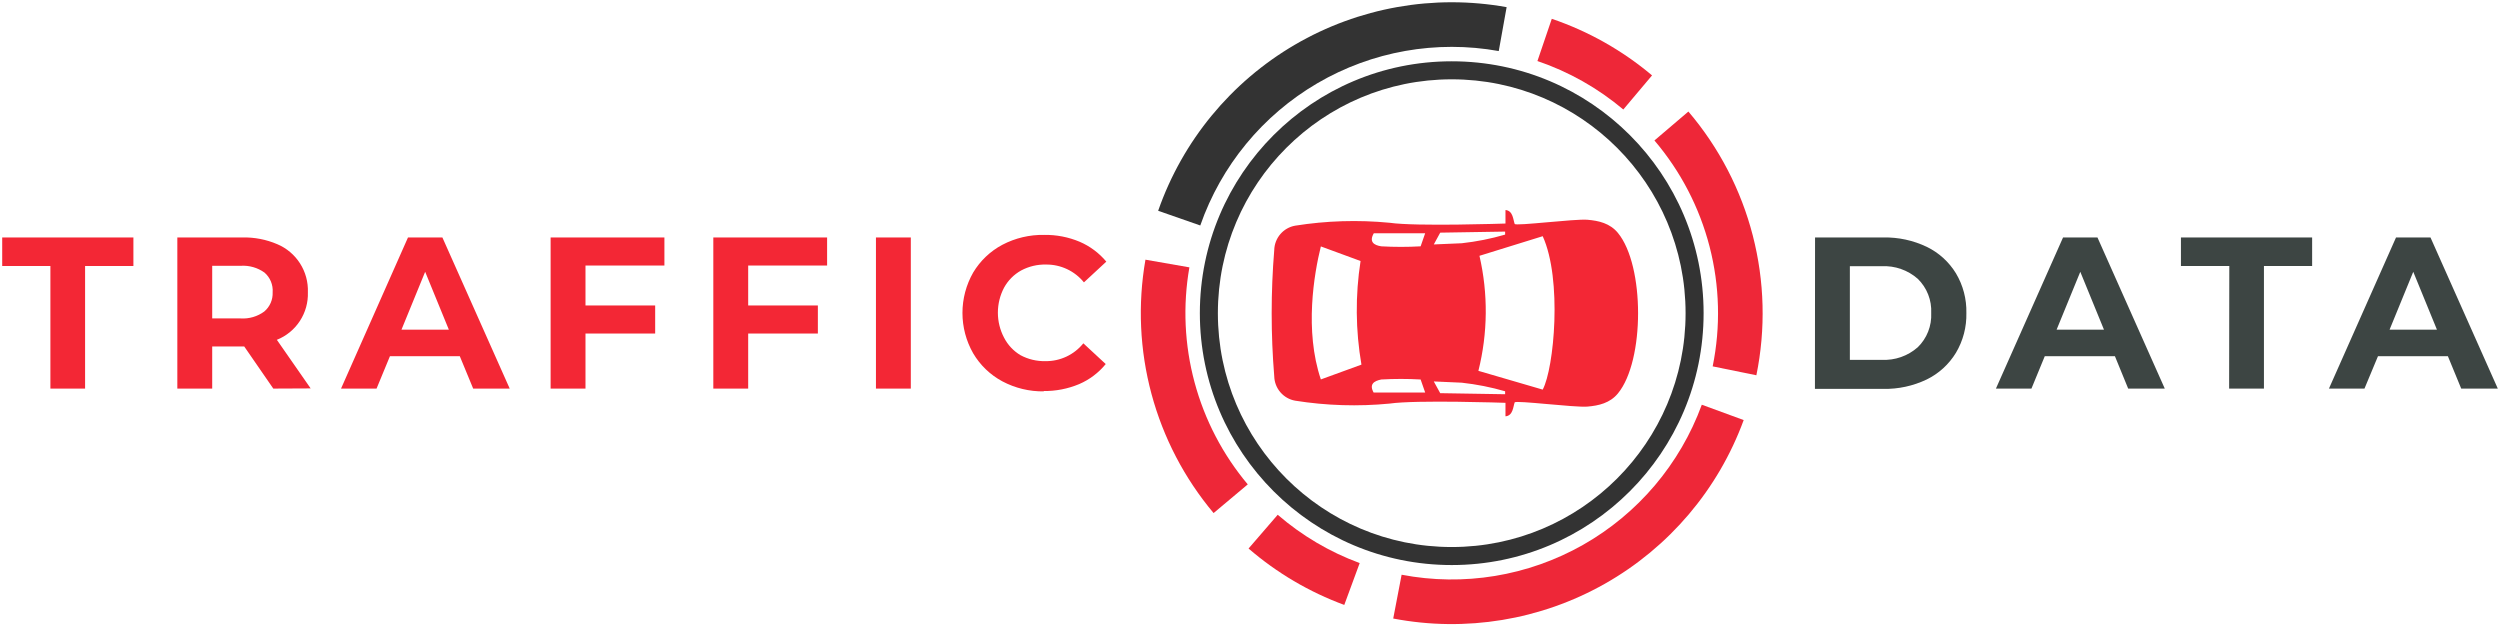
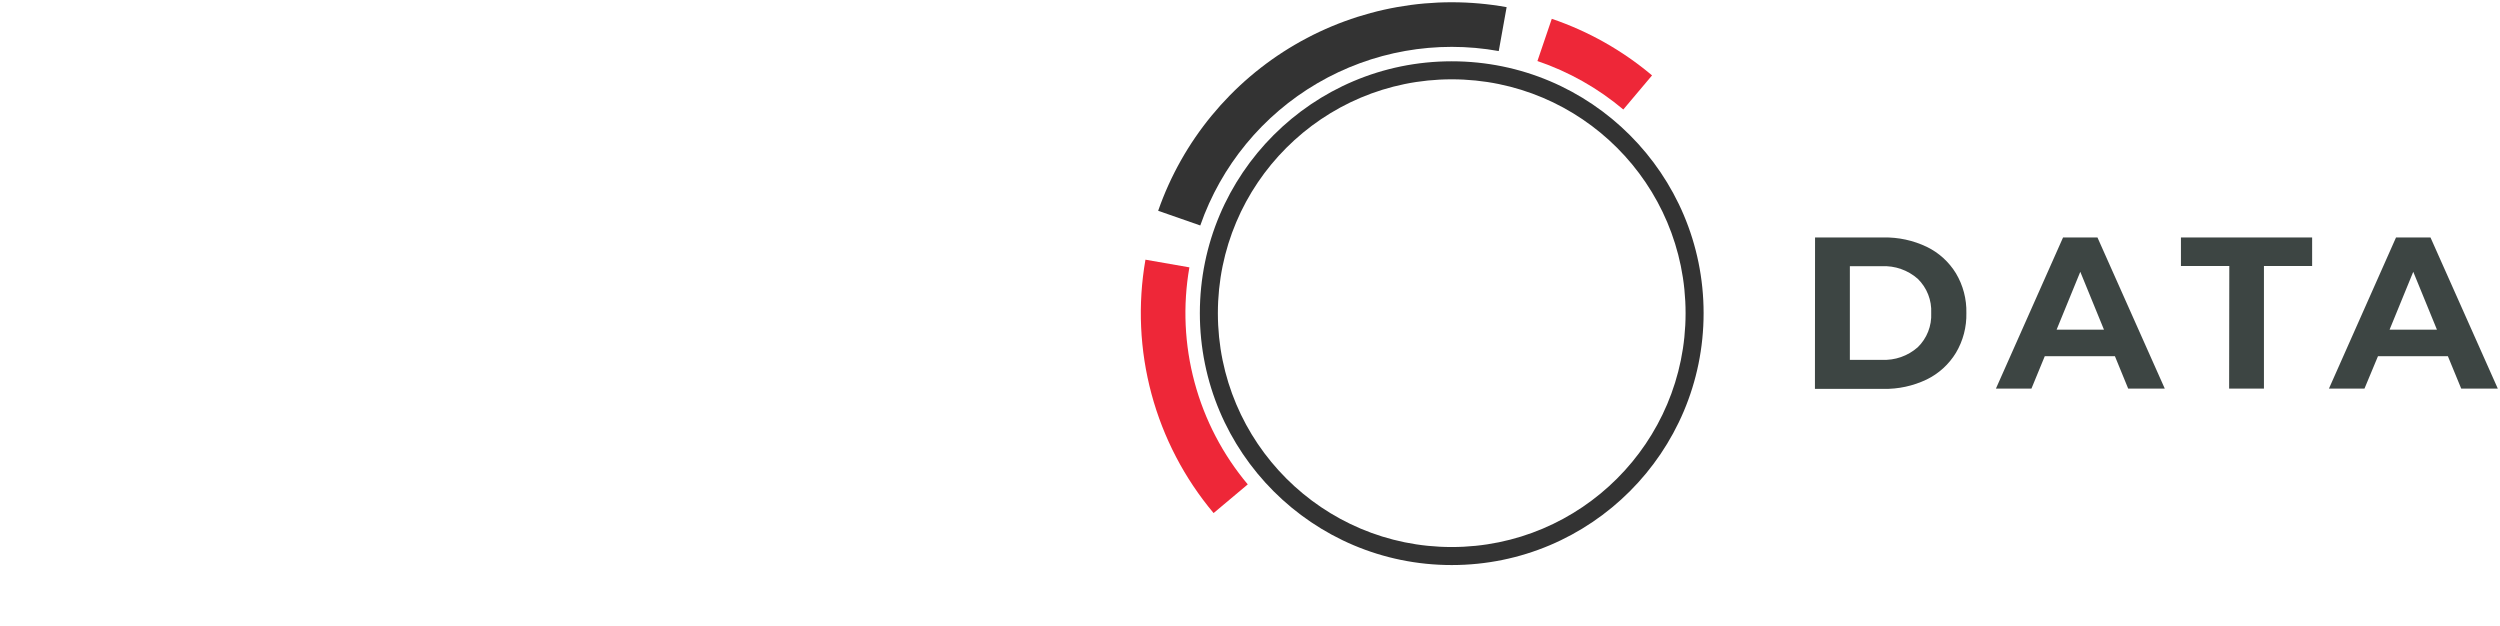
<svg xmlns="http://www.w3.org/2000/svg" width="926" height="232" viewBox="0 0 926 232" fill="none">
-   <path d="M386.62 144.968C381.274 145.036 375.996 143.757 371.27 141.249C366.785 138.848 363.045 135.254 360.459 130.863C357.86 126.311 356.493 121.156 356.493 115.911C356.493 110.665 357.86 105.51 360.459 100.958C363.064 96.596 366.811 93.034 371.292 90.66C376.066 88.16 381.39 86.904 386.774 87.007C391.289 86.936 395.769 87.805 399.932 89.559C403.743 91.201 407.116 93.718 409.778 96.909L401.489 104.589C399.797 102.504 397.658 100.827 395.232 99.685C392.807 98.542 390.156 97.962 387.476 97.987C384.254 97.908 381.065 98.666 378.222 100.188C375.56 101.666 373.37 103.871 371.906 106.547C370.4 109.402 369.613 112.582 369.613 115.811C369.613 119.041 370.4 122.221 371.906 125.076C373.29 127.771 375.403 130.02 378.002 131.567C380.846 133.089 384.034 133.847 387.256 133.768C389.938 133.801 392.591 133.225 395.018 132.081C397.445 130.938 399.583 129.258 401.269 127.166L409.559 134.846C406.915 138.088 403.53 140.639 399.69 142.284C395.524 144.027 391.046 144.896 386.533 144.836L386.62 144.968ZM324.451 87.953H337.367V143.934H324.451V87.953ZM277.127 98.361V113.149H302.938V123.535H277.127V143.934H264.211V87.953H306.359V98.361H277.127ZM216.865 98.361V113.149H242.676V123.535H216.865V143.934H203.949V87.953H246.097V98.361H216.865ZM166.252 122.105L157.48 100.672L148.708 122.105H166.252ZM170.309 131.941H144.432L139.476 143.934H126.318L151.121 87.953H163.862L188.795 143.934H175.265L170.309 131.941ZM100.99 108.264C101.089 106.893 100.866 105.519 100.341 104.25C99.815 102.982 99.001 101.854 97.964 100.958C95.413 99.137 92.316 98.251 89.192 98.45H78.6V117.946H89.104C92.236 118.154 95.341 117.251 97.876 115.393C98.905 114.524 99.721 113.429 100.261 112.193C100.801 110.956 101.05 109.612 100.99 108.264ZM101.231 143.934L90.464 128.332H78.6V143.934H65.684V87.953H89.806C94.224 87.853 98.613 88.701 102.679 90.44C106.155 91.897 109.105 94.385 111.135 97.57C113.165 100.755 114.177 104.486 114.038 108.264C114.166 112.029 113.13 115.742 111.073 118.893C109.016 122.045 106.038 124.481 102.547 125.868L115.069 143.868L101.231 143.934ZM18.667 98.516H0.816V87.953H49.412V98.516H31.518V143.934H18.667V98.516Z" fill="#F32735" />
  <path d="M902.641 122.106L893.87 100.673L885.098 122.106H902.641ZM906.698 131.942H880.8L875.8 143.935H862.642L887.488 87.954H900.251L925.185 143.935H911.632L906.698 131.942ZM825.735 98.516H807.819V87.954H856.414V98.516H838.564V143.935H825.669L825.735 98.516ZM779.31 122.106L770.539 100.673L761.767 122.106H779.31ZM783.367 131.942H757.381L752.447 143.935H739.289L764.157 87.954H776.898L801.832 143.935H788.279L783.367 131.942ZM696.987 133.284C701.875 133.536 706.667 131.862 710.342 128.619C712.02 126.981 713.331 125.004 714.19 122.819C715.048 120.634 715.433 118.291 715.32 115.944C715.433 113.598 715.048 111.255 714.19 109.07C713.331 106.885 712.02 104.908 710.342 103.27C706.662 100.035 701.873 98.362 696.987 98.604H685.189V133.284H696.987ZM672.295 87.954H697.623C703.171 87.846 708.667 89.037 713.676 91.431C718.141 93.597 721.893 97.003 724.487 101.245C727.129 105.681 728.467 110.777 728.346 115.944C728.464 121.118 727.127 126.22 724.487 130.666C721.89 134.943 718.122 138.381 713.632 140.568C708.623 142.962 703.127 144.153 697.579 144.045H672.251L672.295 87.954Z" fill="#3D4543" />
  <path d="M631.015 116C631.015 167.526 589.245 209.295 537.72 209.295C486.194 209.295 444.425 167.526 444.425 116C444.425 64.475 486.194 22.705 537.72 22.705C589.245 22.705 631.015 64.475 631.015 116ZM451.099 116C451.099 163.84 489.881 202.621 537.72 202.621C585.559 202.621 624.341 163.84 624.341 116C624.341 68.161 585.559 29.379 537.72 29.379C489.881 29.379 451.099 68.161 451.099 116Z" fill="#333333" />
  <path d="M611.916 27.926C600.95 18.688 588.356 11.579 574.781 6.965L569.464 22.607C581.092 26.559 591.879 32.648 601.272 40.561L611.916 27.926Z" fill="#EE2738" />
-   <path d="M516.05 229.104C542.891 234.247 570.687 229.676 594.468 216.208C618.25 202.741 636.466 181.255 645.862 155.591L630.348 149.911C622.3 171.893 606.697 190.297 586.327 201.833C565.958 213.368 542.15 217.283 519.159 212.878L516.05 229.104Z" fill="#EE2738" />
  <path d="M558.054 2.648C531.085 -2.19 503.274 2.747 479.617 16.571C455.959 30.396 438.007 52.202 428.983 78.074L444.582 83.515C452.311 61.355 467.689 42.676 487.952 30.835C508.215 18.994 532.037 14.765 555.137 18.91L558.054 2.648Z" fill="#333333" />
  <path d="M424.276 96.187C421.387 112.725 422.15 129.694 426.51 145.906C430.869 162.119 438.721 177.182 449.515 190.04L462.168 179.419C452.923 168.405 446.198 155.503 442.464 141.616C438.729 127.73 438.076 113.195 440.55 99.029L424.276 96.187Z" fill="#EE2738" />
-   <path d="M462.467 203.173C472.934 212.209 484.943 219.286 497.919 224.065L503.628 208.562C492.514 204.468 482.228 198.407 473.262 190.667L462.467 203.173Z" fill="#EE2738" />
-   <path d="M650.561 139.002C654.052 121.875 653.598 104.179 649.236 87.254C644.873 70.329 636.715 54.619 625.379 41.315L612.804 52.029C622.513 63.425 629.501 76.881 633.238 91.378C636.975 105.875 637.363 121.033 634.373 135.702L650.561 139.002Z" fill="#EE2738" />
-   <path fill-rule="evenodd" clip-rule="evenodd" d="M489.331 91.306L503.952 96.679C501.976 109.405 502.087 122.369 504.28 135.058L489.244 140.541C483.124 122.426 486.73 101.416 489.244 91.284L489.331 91.306ZM508.761 86.394H527.884L526.201 91.24C521.346 91.515 516.479 91.515 511.624 91.24C508.914 90.824 507.012 89.596 508.848 86.416L508.761 86.394ZM533.457 86.174L557.498 85.78V86.898C552.246 88.43 546.871 89.501 541.434 90.1L531.075 90.539L533.457 86.174ZM508.761 145.388H527.884L526.201 140.563C521.346 140.288 516.479 140.288 511.624 140.563C508.914 141.111 507.012 142.317 508.848 145.497L508.761 145.388ZM533.457 145.629L557.498 146.024V144.927C552.244 143.407 546.87 142.343 541.434 141.747L531.075 141.287L533.457 145.629ZM547.991 94.749L571.42 87.49C578.698 103.5 575.66 136.396 571.42 144.313L547.598 137.361C551.098 123.39 551.233 108.783 547.991 94.749ZM471.978 139.357C472.027 141.534 472.827 143.627 474.241 145.279C475.656 146.931 477.599 148.039 479.737 148.414C491.301 150.251 503.051 150.612 514.705 149.489C524.518 148.063 557.629 149.204 557.629 149.204V154.204C560.449 153.985 560.47 150.563 561.039 149.05C561.367 148.195 583.244 150.98 587.943 150.607C592.161 150.256 596.335 149.313 599.286 145.717C609.23 133.611 609.23 98.39 599.286 86.284C596.335 82.687 592.161 81.744 587.943 81.394C583.244 81.021 561.367 83.806 561.039 82.951C560.47 81.437 560.449 78.016 557.629 77.797V82.797C557.629 82.797 524.518 83.938 514.705 82.512C503.051 81.389 491.301 81.75 479.737 83.587C477.599 83.962 475.656 85.07 474.241 86.722C472.827 88.373 472.027 90.466 471.978 92.644C470.71 108.189 470.71 123.812 471.978 139.357Z" fill="#F32735" />
</svg>